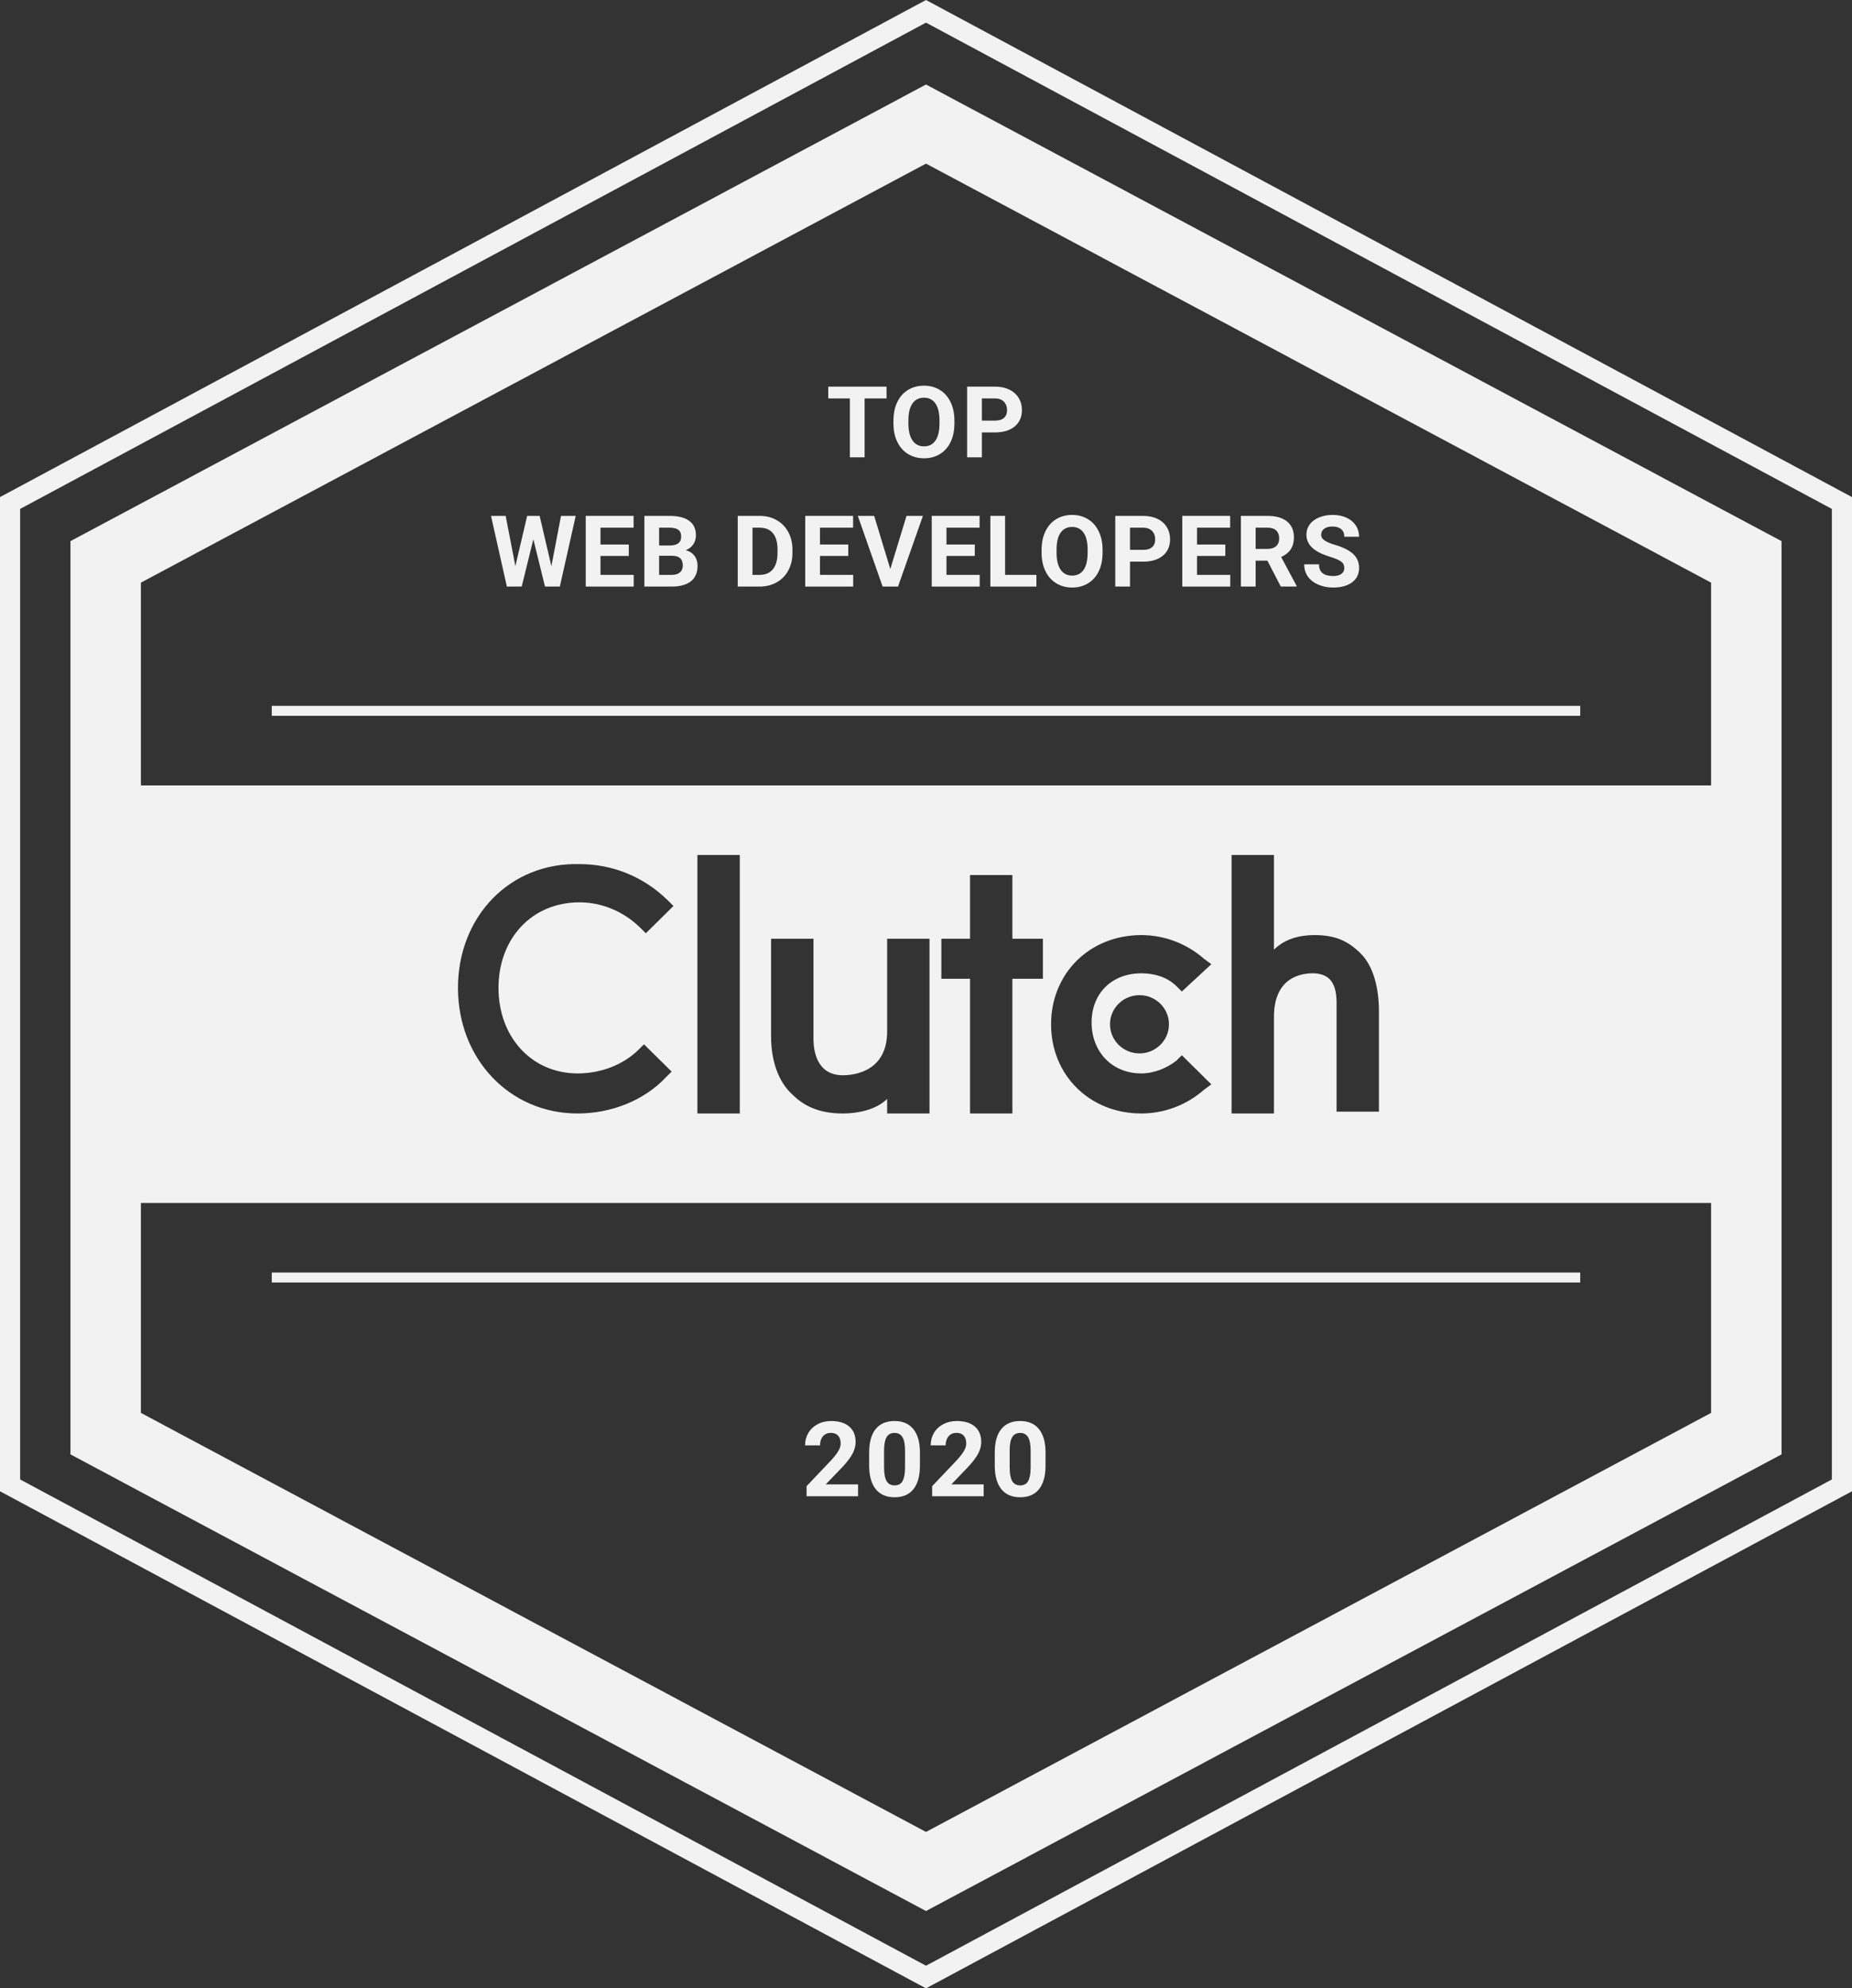
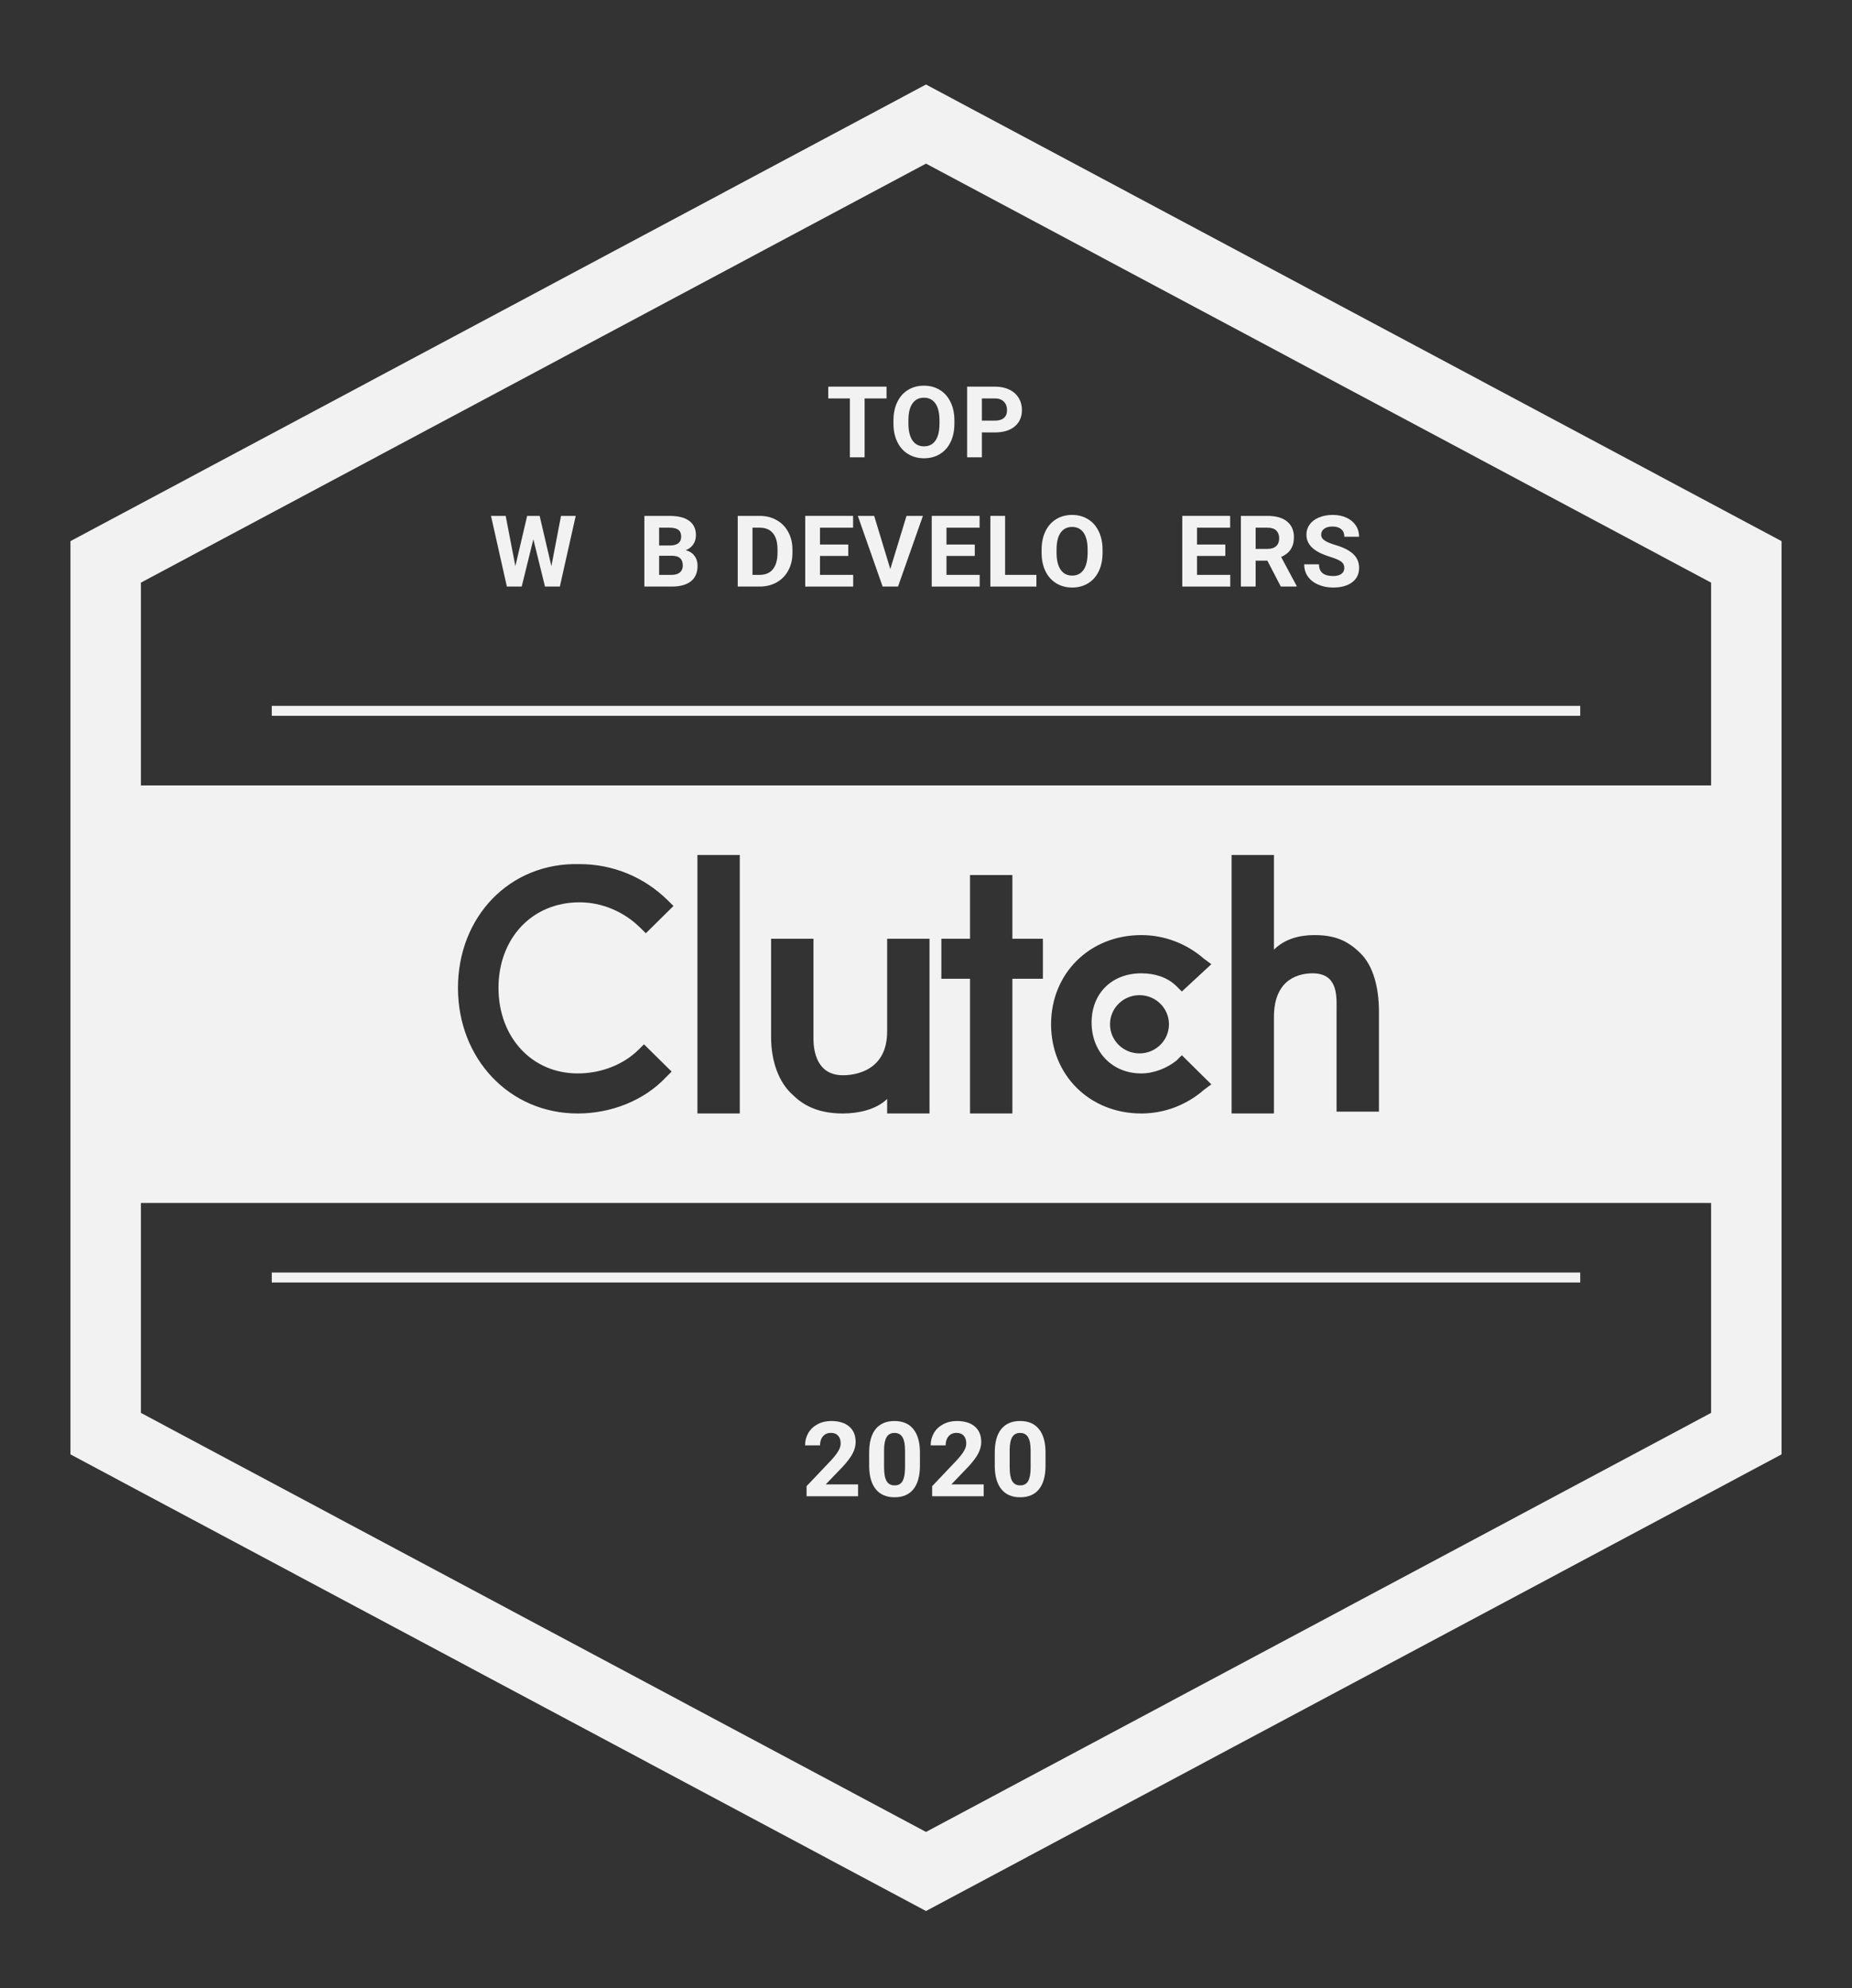
<svg xmlns="http://www.w3.org/2000/svg" width="109" height="117" viewBox="0 0 109 117" fill="none">
  <rect x="0" y="0" width="109" height="117" fill="#333333" stroke="none" />
  <path d="M93.005 42.12V41.535H15.995V42.12H93.005Z" fill="#F2F2F2" />
  <path fill-rule="evenodd" clip-rule="evenodd" d="M55.952 26.002C56.099 25.693 56.172 25.334 56.172 24.925V24.739C56.172 24.332 56.097 23.973 55.946 23.662C55.798 23.35 55.587 23.111 55.313 22.945C55.041 22.778 54.73 22.694 54.379 22.694C54.028 22.694 53.715 22.778 53.441 22.945C53.169 23.111 52.958 23.35 52.808 23.662C52.659 23.973 52.585 24.332 52.585 24.742V24.948C52.587 25.348 52.663 25.702 52.814 26.01C52.964 26.317 53.176 26.553 53.45 26.719C53.724 26.884 54.035 26.967 54.384 26.967C54.737 26.967 55.05 26.883 55.322 26.716C55.595 26.548 55.806 26.31 55.952 26.002ZM55.055 23.742C55.214 23.969 55.293 24.3 55.293 24.736V24.939C55.291 25.371 55.212 25.701 55.055 25.927C54.899 26.152 54.675 26.264 54.384 26.264C54.087 26.264 53.86 26.147 53.702 25.913C53.544 25.679 53.465 25.349 53.465 24.925V24.722C53.466 24.29 53.546 23.962 53.705 23.739C53.863 23.515 54.087 23.402 54.379 23.402C54.672 23.402 54.897 23.516 55.055 23.742Z" fill="#F2F2F2" />
  <path d="M50.887 23.445H52.177V22.751H48.747V23.445H50.02V26.91H50.887V23.445Z" fill="#F2F2F2" />
  <path fill-rule="evenodd" clip-rule="evenodd" d="M57.789 25.445V26.91H56.921V22.751H58.564C58.88 22.751 59.158 22.808 59.397 22.922C59.638 23.037 59.823 23.2 59.952 23.411C60.081 23.62 60.146 23.859 60.146 24.128C60.146 24.535 60.004 24.857 59.721 25.093C59.439 25.328 59.049 25.445 58.549 25.445H57.789ZM57.789 24.75H58.564C58.793 24.75 58.968 24.697 59.087 24.591C59.209 24.484 59.27 24.332 59.27 24.134C59.27 23.93 59.209 23.765 59.087 23.639C58.966 23.514 58.798 23.449 58.584 23.445H57.789V24.75Z" fill="#F2F2F2" />
  <path d="M33.019 30.356L32.452 33.315L31.761 30.356H31.026L30.332 33.31L29.762 30.356H28.898L29.832 34.515H30.705L31.391 31.733L32.076 34.515H32.95L33.884 30.356H33.019Z" fill="#F2F2F2" />
-   <path d="M37.008 32.713H35.342V33.827H37.297V34.515H34.474V30.356H37.291V31.05H35.342V32.041H37.008V32.713Z" fill="#F2F2F2" />
  <path fill-rule="evenodd" clip-rule="evenodd" d="M37.925 30.356V34.515H39.562C40.04 34.511 40.409 34.407 40.667 34.201C40.925 33.995 41.055 33.692 41.055 33.292C41.055 33.058 40.992 32.86 40.867 32.698C40.743 32.536 40.573 32.429 40.358 32.376C40.546 32.303 40.694 32.19 40.8 32.036C40.906 31.88 40.959 31.7 40.959 31.496C40.959 31.122 40.827 30.84 40.563 30.647C40.299 30.453 39.911 30.356 39.4 30.356H37.925ZM38.793 33.827V32.704H39.588C39.987 32.71 40.187 32.903 40.187 33.284C40.187 33.453 40.129 33.587 40.013 33.684C39.9 33.779 39.74 33.827 39.536 33.827H38.793ZM39.435 32.098H38.793V31.05H39.4C39.639 31.05 39.814 31.092 39.924 31.176C40.035 31.258 40.091 31.393 40.091 31.581C40.091 31.919 39.873 32.091 39.435 32.098Z" fill="#F2F2F2" />
  <path fill-rule="evenodd" clip-rule="evenodd" d="M43.42 34.515V30.356H44.716C45.087 30.356 45.417 30.439 45.708 30.605C46.002 30.768 46.23 31.003 46.394 31.307C46.558 31.61 46.64 31.955 46.64 32.341V32.533C46.64 32.919 46.559 33.263 46.397 33.564C46.237 33.865 46.01 34.098 45.717 34.264C45.424 34.429 45.093 34.513 44.725 34.515H43.42ZM44.288 31.05V33.827H44.708C45.047 33.827 45.306 33.717 45.486 33.498C45.665 33.279 45.757 32.966 45.761 32.558V32.338C45.761 31.916 45.672 31.596 45.494 31.379C45.317 31.16 45.058 31.05 44.716 31.05H44.288Z" fill="#F2F2F2" />
  <path d="M48.26 32.713H49.926V32.041H48.26V31.05H50.209V30.356H47.392V34.515H50.215V33.827H48.26V32.713Z" fill="#F2F2F2" />
  <path d="M52.399 33.484L53.353 30.356H54.319L52.853 34.515H51.947L50.487 30.356H51.45L52.399 33.484Z" fill="#F2F2F2" />
  <path d="M55.705 32.713H57.371V32.041H55.705V31.05H57.654V30.356H54.837V34.515H57.66V33.827H55.705V32.713Z" fill="#F2F2F2" />
  <path d="M59.155 33.827H60.998V34.515H58.288V30.356H59.155V33.827Z" fill="#F2F2F2" />
  <path fill-rule="evenodd" clip-rule="evenodd" d="M64.671 33.607C64.818 33.298 64.891 32.939 64.891 32.53V32.344C64.891 31.937 64.816 31.578 64.665 31.267C64.517 30.955 64.306 30.716 64.032 30.55C63.76 30.383 63.449 30.299 63.098 30.299C62.747 30.299 62.434 30.383 62.161 30.55C61.889 30.716 61.678 30.955 61.527 31.267C61.379 31.578 61.304 31.938 61.304 32.347V32.553C61.306 32.953 61.383 33.307 61.533 33.615C61.683 33.922 61.895 34.158 62.169 34.324C62.443 34.489 62.755 34.572 63.104 34.572C63.456 34.572 63.769 34.488 64.041 34.321C64.315 34.153 64.525 33.915 64.671 33.607ZM63.775 31.347C63.933 31.574 64.012 31.905 64.012 32.341V32.544C64.01 32.976 63.931 33.306 63.775 33.532C63.618 33.757 63.395 33.869 63.104 33.869C62.807 33.869 62.579 33.752 62.421 33.518C62.263 33.284 62.184 32.954 62.184 32.53V32.327C62.186 31.895 62.266 31.567 62.424 31.344C62.582 31.12 62.807 31.007 63.098 31.007C63.391 31.007 63.617 31.121 63.775 31.347Z" fill="#F2F2F2" />
-   <path fill-rule="evenodd" clip-rule="evenodd" d="M66.508 33.05V34.515H65.64V30.356H67.283C67.599 30.356 67.877 30.413 68.116 30.527C68.357 30.642 68.542 30.805 68.672 31.016C68.801 31.225 68.865 31.464 68.865 31.733C68.865 32.14 68.724 32.462 68.44 32.698C68.159 32.932 67.768 33.05 67.269 33.05H66.508ZM66.508 32.355H67.283C67.513 32.355 67.687 32.302 67.807 32.196C67.928 32.089 67.989 31.937 67.989 31.738C67.989 31.535 67.928 31.37 67.807 31.244C67.685 31.119 67.517 31.054 67.303 31.05H66.508V32.355Z" fill="#F2F2F2" />
  <path d="M70.45 32.713H72.117V32.041H70.45V31.05H72.4V30.356H69.583V34.515H72.406V33.827H70.45V32.713Z" fill="#F2F2F2" />
  <path fill-rule="evenodd" clip-rule="evenodd" d="M74.592 32.992H73.901V34.515H73.033V30.356H74.598C75.096 30.356 75.479 30.465 75.749 30.684C76.019 30.904 76.154 31.213 76.154 31.613C76.154 31.897 76.092 32.134 75.966 32.324C75.843 32.513 75.655 32.663 75.402 32.775L76.313 34.475V34.515H75.382L74.592 32.992ZM73.901 32.298H74.601C74.819 32.298 74.988 32.244 75.107 32.136C75.227 32.025 75.287 31.874 75.287 31.681C75.287 31.485 75.23 31.331 75.116 31.219C75.004 31.106 74.832 31.05 74.598 31.05H73.901V32.298Z" fill="#F2F2F2" />
  <path d="M78.945 33.053C79.061 33.138 79.119 33.262 79.119 33.424C79.119 33.572 79.061 33.688 78.945 33.772C78.83 33.854 78.669 33.895 78.463 33.895C77.907 33.895 77.629 33.666 77.629 33.207H76.759C76.759 33.475 76.828 33.711 76.967 33.915C77.108 34.119 77.311 34.28 77.577 34.398C77.844 34.514 78.138 34.572 78.463 34.572C78.929 34.572 79.3 34.47 79.576 34.267C79.852 34.061 79.99 33.778 79.99 33.418C79.99 33.094 79.877 32.824 79.651 32.607C79.426 32.39 79.066 32.208 78.572 32.061C78.304 31.981 78.101 31.896 77.962 31.804C77.825 31.713 77.757 31.599 77.757 31.464C77.757 31.32 77.816 31.203 77.933 31.116C78.051 31.026 78.216 30.982 78.428 30.982C78.648 30.982 78.818 31.035 78.94 31.142C79.061 31.246 79.122 31.394 79.122 31.584H79.99C79.99 31.335 79.924 31.112 79.793 30.916C79.664 30.72 79.482 30.568 79.246 30.462C79.011 30.353 78.743 30.299 78.442 30.299C78.143 30.299 77.873 30.348 77.632 30.447C77.393 30.546 77.209 30.684 77.08 30.862C76.953 31.037 76.889 31.237 76.889 31.462C76.889 31.894 77.128 32.237 77.606 32.493C77.782 32.586 78.02 32.681 78.321 32.778C78.622 32.873 78.83 32.965 78.945 33.053Z" fill="#F2F2F2" />
  <path d="M93.005 74.88V75.465H15.995V74.88H93.005Z" fill="#F2F2F2" />
  <path d="M50.502 88.043H47.471V87.449L48.901 85.943C49.098 85.731 49.242 85.546 49.336 85.388C49.431 85.23 49.478 85.08 49.478 84.938C49.478 84.744 49.429 84.592 49.329 84.482C49.23 84.37 49.089 84.314 48.904 84.314C48.706 84.314 48.549 84.382 48.433 84.518C48.32 84.652 48.263 84.829 48.263 85.049H47.383C47.383 84.783 47.446 84.54 47.574 84.32C47.703 84.1 47.886 83.928 48.121 83.805C48.355 83.679 48.622 83.616 48.919 83.616C49.375 83.616 49.728 83.724 49.979 83.939C50.233 84.155 50.359 84.46 50.359 84.854C50.359 85.07 50.302 85.29 50.189 85.514C50.075 85.738 49.881 85.999 49.606 86.297L48.6 87.344H50.502V88.043Z" fill="#F2F2F2" />
  <path fill-rule="evenodd" clip-rule="evenodd" d="M54.143 86.237C54.143 86.841 54.017 87.303 53.764 87.623C53.511 87.942 53.14 88.103 52.652 88.103C52.17 88.103 51.801 87.945 51.546 87.632C51.291 87.318 51.161 86.868 51.155 86.282V85.478C51.155 84.868 51.282 84.405 51.537 84.09C51.794 83.773 52.164 83.616 52.646 83.616C53.128 83.616 53.496 83.772 53.751 84.087C54.007 84.398 54.137 84.847 54.143 85.433V86.237ZM53.266 85.355C53.266 84.993 53.215 84.73 53.114 84.566C53.014 84.4 52.858 84.317 52.646 84.317C52.439 84.317 52.286 84.396 52.187 84.554C52.09 84.71 52.038 84.955 52.032 85.289V86.351C52.032 86.707 52.081 86.972 52.178 87.146C52.277 87.318 52.435 87.404 52.652 87.404C52.867 87.404 53.022 87.321 53.117 87.155C53.212 86.989 53.261 86.735 53.266 86.393V85.355Z" fill="#F2F2F2" />
  <path d="M54.863 88.043H57.894V87.344H55.993L56.998 86.297C57.273 85.999 57.468 85.738 57.581 85.514C57.694 85.29 57.751 85.07 57.751 84.854C57.751 84.46 57.625 84.155 57.372 83.939C57.12 83.724 56.767 83.616 56.312 83.616C56.014 83.616 55.748 83.679 55.513 83.805C55.278 83.928 55.096 84.1 54.966 84.32C54.839 84.54 54.775 84.783 54.775 85.049H55.656C55.656 84.829 55.712 84.652 55.826 84.518C55.941 84.382 56.098 84.314 56.296 84.314C56.481 84.314 56.622 84.37 56.722 84.482C56.821 84.592 56.87 84.744 56.87 84.938C56.87 85.08 56.823 85.23 56.728 85.388C56.635 85.546 56.49 85.731 56.293 85.943L54.863 87.449V88.043Z" fill="#F2F2F2" />
  <path fill-rule="evenodd" clip-rule="evenodd" d="M61.535 86.237C61.535 86.841 61.409 87.303 61.156 87.623C60.903 87.942 60.532 88.103 60.044 88.103C59.562 88.103 59.194 87.945 58.939 87.632C58.684 87.318 58.553 86.868 58.547 86.282V85.478C58.547 84.868 58.674 84.405 58.929 84.09C59.187 83.773 59.556 83.616 60.038 83.616C60.52 83.616 60.889 83.772 61.144 84.087C61.399 84.398 61.529 84.847 61.535 85.433V86.237ZM60.658 85.355C60.658 84.993 60.607 84.73 60.506 84.566C60.407 84.4 60.251 84.317 60.038 84.317C59.832 84.317 59.679 84.396 59.58 84.554C59.482 84.71 59.431 84.955 59.425 85.289V86.351C59.425 86.707 59.473 86.972 59.57 87.146C59.67 87.318 59.828 87.404 60.044 87.404C60.259 87.404 60.414 87.321 60.509 87.155C60.604 86.989 60.654 86.735 60.658 86.393V85.355Z" fill="#F2F2F2" />
  <path fill-rule="evenodd" clip-rule="evenodd" d="M104.853 31.842L54.5 4.973L4.147 31.842V85.58L54.5 112.449L104.853 85.58V31.842ZM54.5 9.627L8.293 34.283V46.215H100.707L100.707 34.283L54.5 9.627ZM100.707 70.785H8.293V83.138L54.5 107.795L100.707 83.138L100.707 70.785ZM43.54 50.31H41.047V65.52H43.54V50.31ZM49.611 63.271C50.261 63.271 52.213 63.056 52.213 60.7V55.237H54.706V65.52H52.213V64.663C51.562 65.306 50.478 65.52 49.611 65.52C48.419 65.52 47.443 65.199 46.684 64.449C45.817 63.699 45.383 62.414 45.383 61.021V55.237H47.877V61.128C47.877 61.878 48.093 63.271 49.611 63.271ZM57.091 51.488H59.584V55.237H61.38V57.594H59.584V65.52H57.091V57.594H55.404V55.237H57.091V51.488ZM67.173 63.163C67.932 63.163 68.691 62.842 69.233 62.414L69.558 62.092L71.293 63.806L70.859 64.127C69.883 64.984 68.582 65.52 67.173 65.52C64.138 65.52 61.861 63.271 61.861 60.272C61.861 57.272 64.138 55.023 67.173 55.023C68.582 55.023 69.883 55.559 70.859 56.415L71.293 56.737L69.558 58.343L69.233 58.022C68.691 57.486 67.932 57.272 67.173 57.272C65.439 57.272 64.246 58.451 64.246 60.164C64.246 61.878 65.439 63.163 67.173 63.163ZM77.363 55.023C78.556 55.023 79.315 55.344 80.073 56.094C80.832 56.844 81.158 58.129 81.158 59.522V65.413H78.664V59.415C78.664 59.391 78.664 59.366 78.665 59.341L78.665 59.273C78.671 58.503 78.682 57.272 77.255 57.272C76.605 57.272 74.978 57.486 74.978 59.843V65.52H72.485V50.31H74.978V55.88C75.629 55.237 76.496 55.023 77.363 55.023ZM68.799 60.272C68.799 61.218 68.023 61.985 67.065 61.985C66.107 61.985 65.33 61.218 65.33 60.272C65.33 59.325 66.107 58.558 67.065 58.558C68.023 58.558 68.799 59.325 68.799 60.272ZM34 63.163C35.41 63.163 36.711 62.628 37.578 61.771L37.903 61.45L39.529 63.056L39.204 63.378C37.903 64.77 35.952 65.52 34 65.52C29.989 65.52 26.954 62.307 26.954 58.129C26.954 53.952 29.989 50.738 34.109 50.846C36.06 50.846 37.903 51.595 39.312 52.988L39.638 53.309L38.011 54.916L37.686 54.594C36.711 53.63 35.41 53.095 34.109 53.095C31.29 53.095 29.339 55.237 29.339 58.129C29.339 61.021 31.29 63.163 34 63.163Z" fill="#F2F2F2" />
-   <path fill-rule="evenodd" clip-rule="evenodd" d="M109 29.25L54.5 0L0 29.25V87.75L54.5 117L109 87.75V29.25ZM54.5 1.332L1.185 29.946V87.054L54.5 115.668L107.815 87.054V29.946L54.5 1.332Z" fill="#F2F2F2" />
</svg>